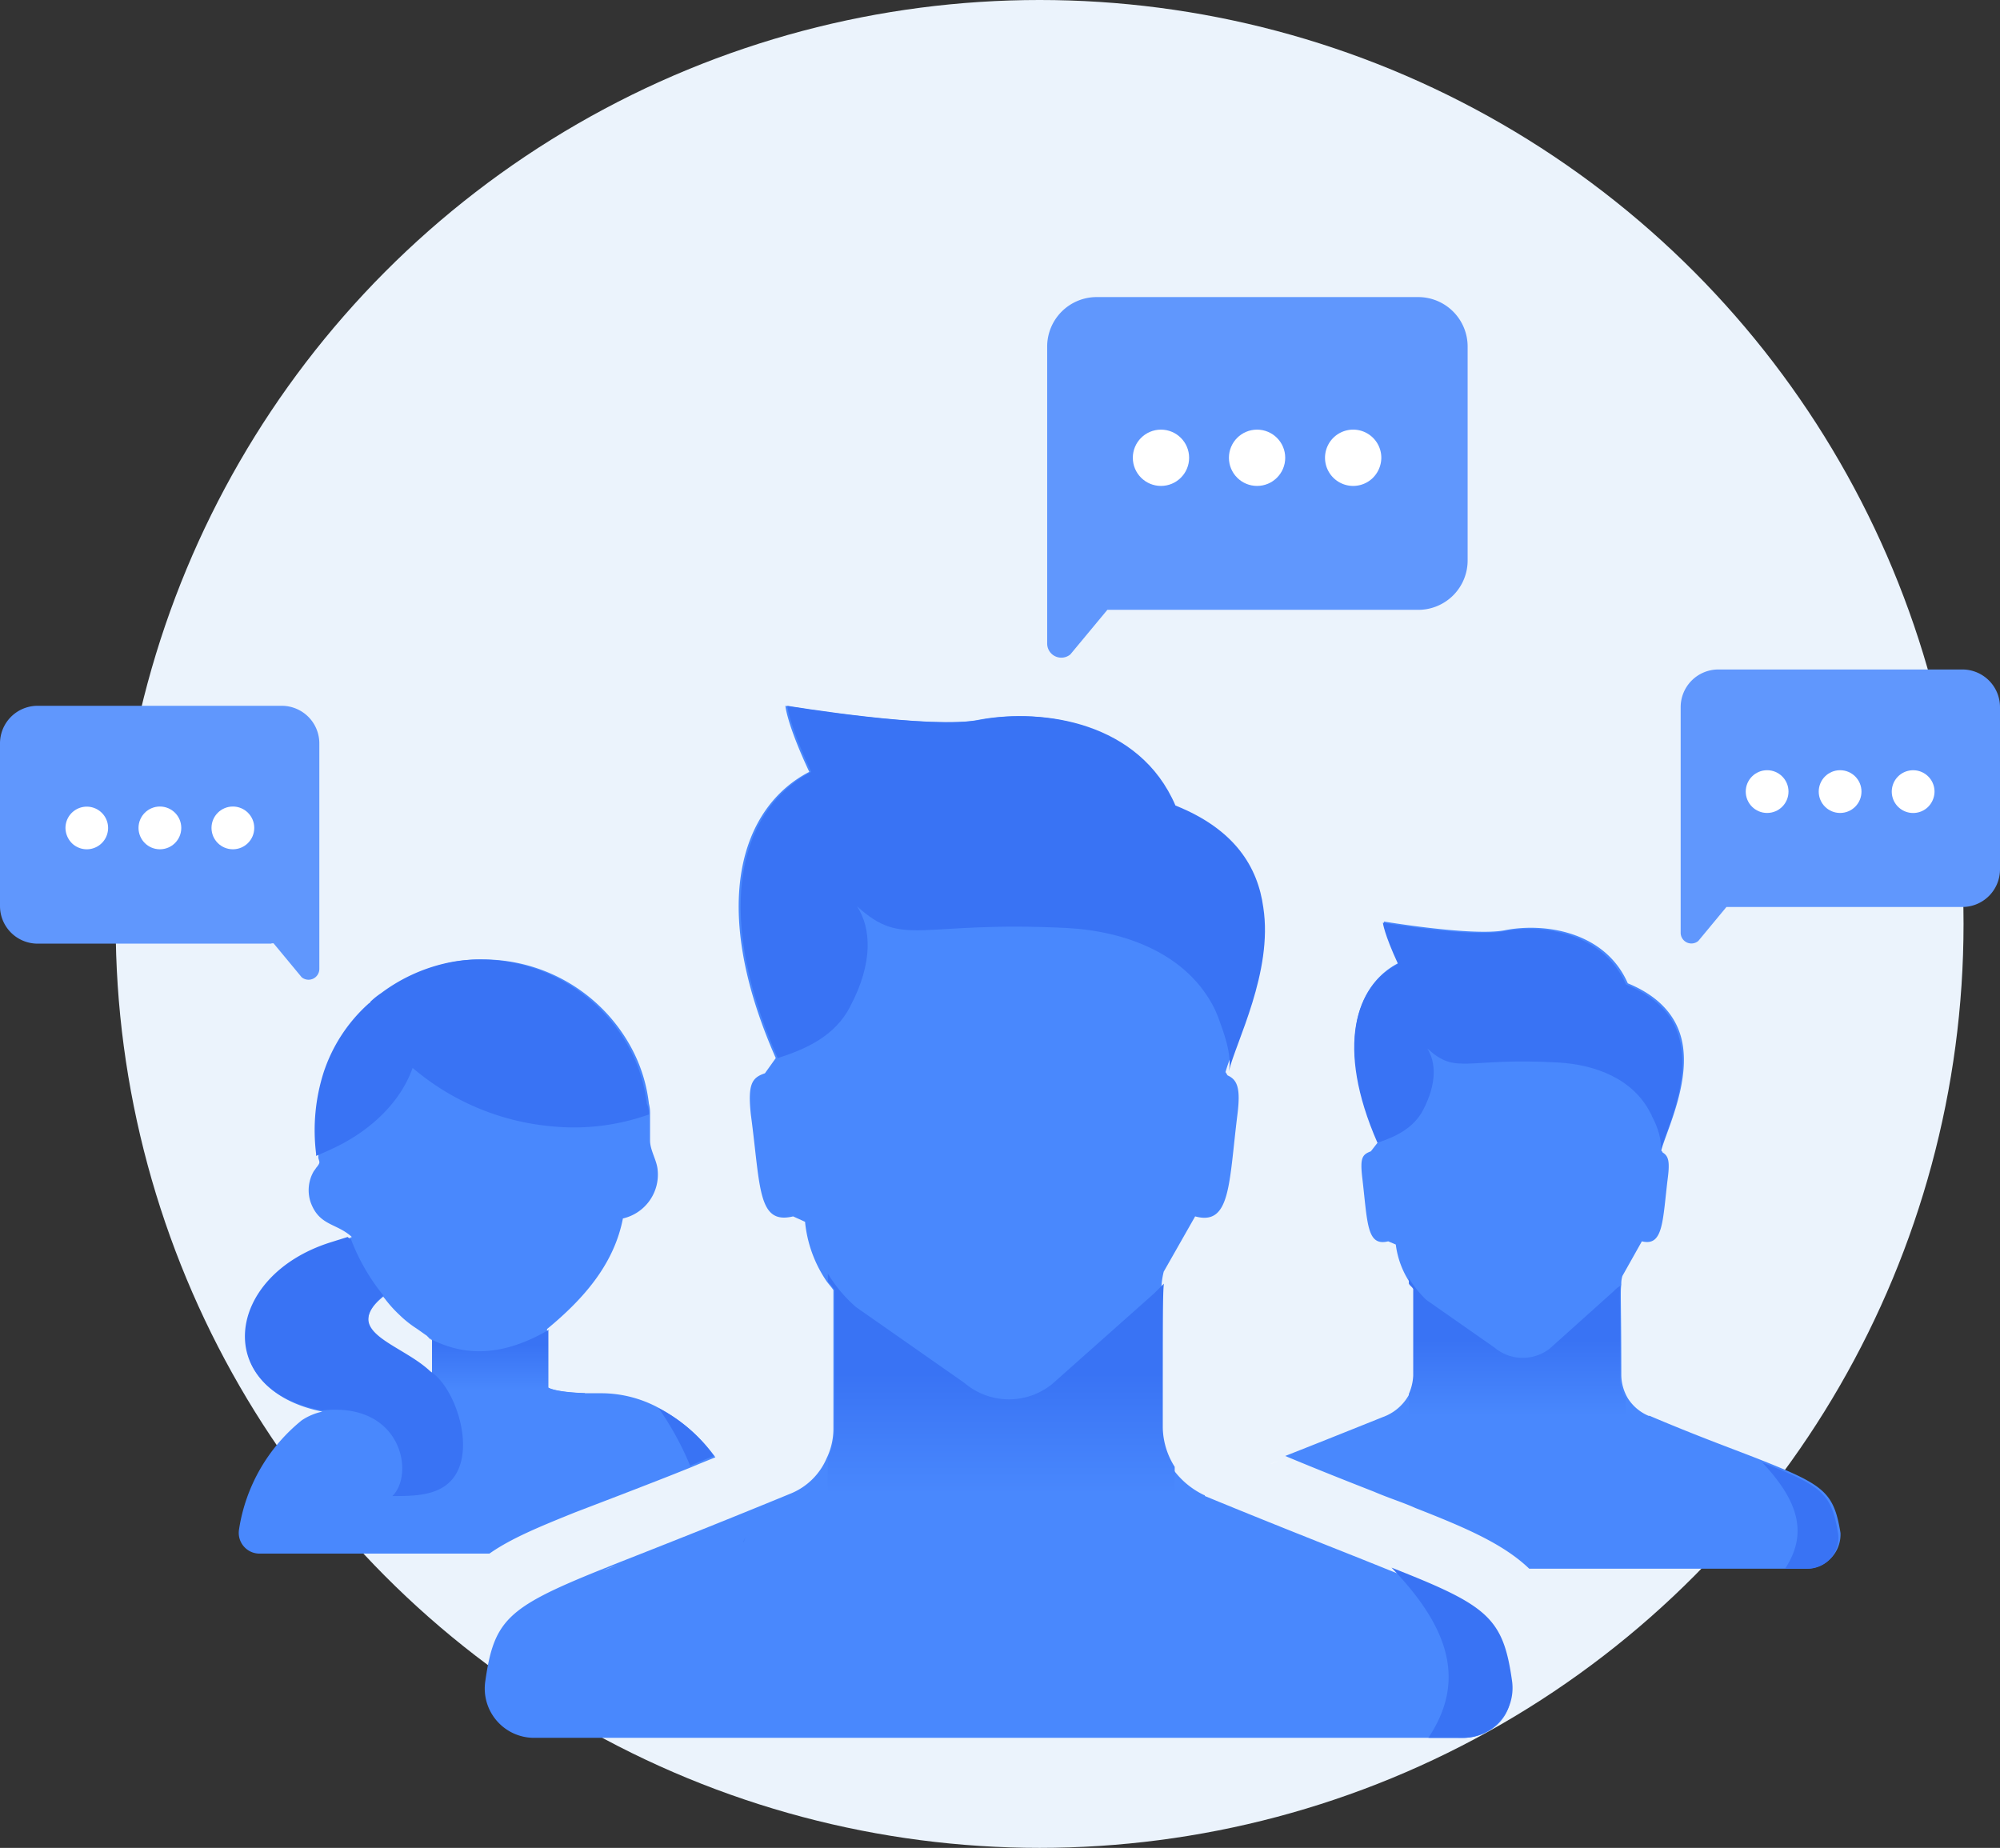
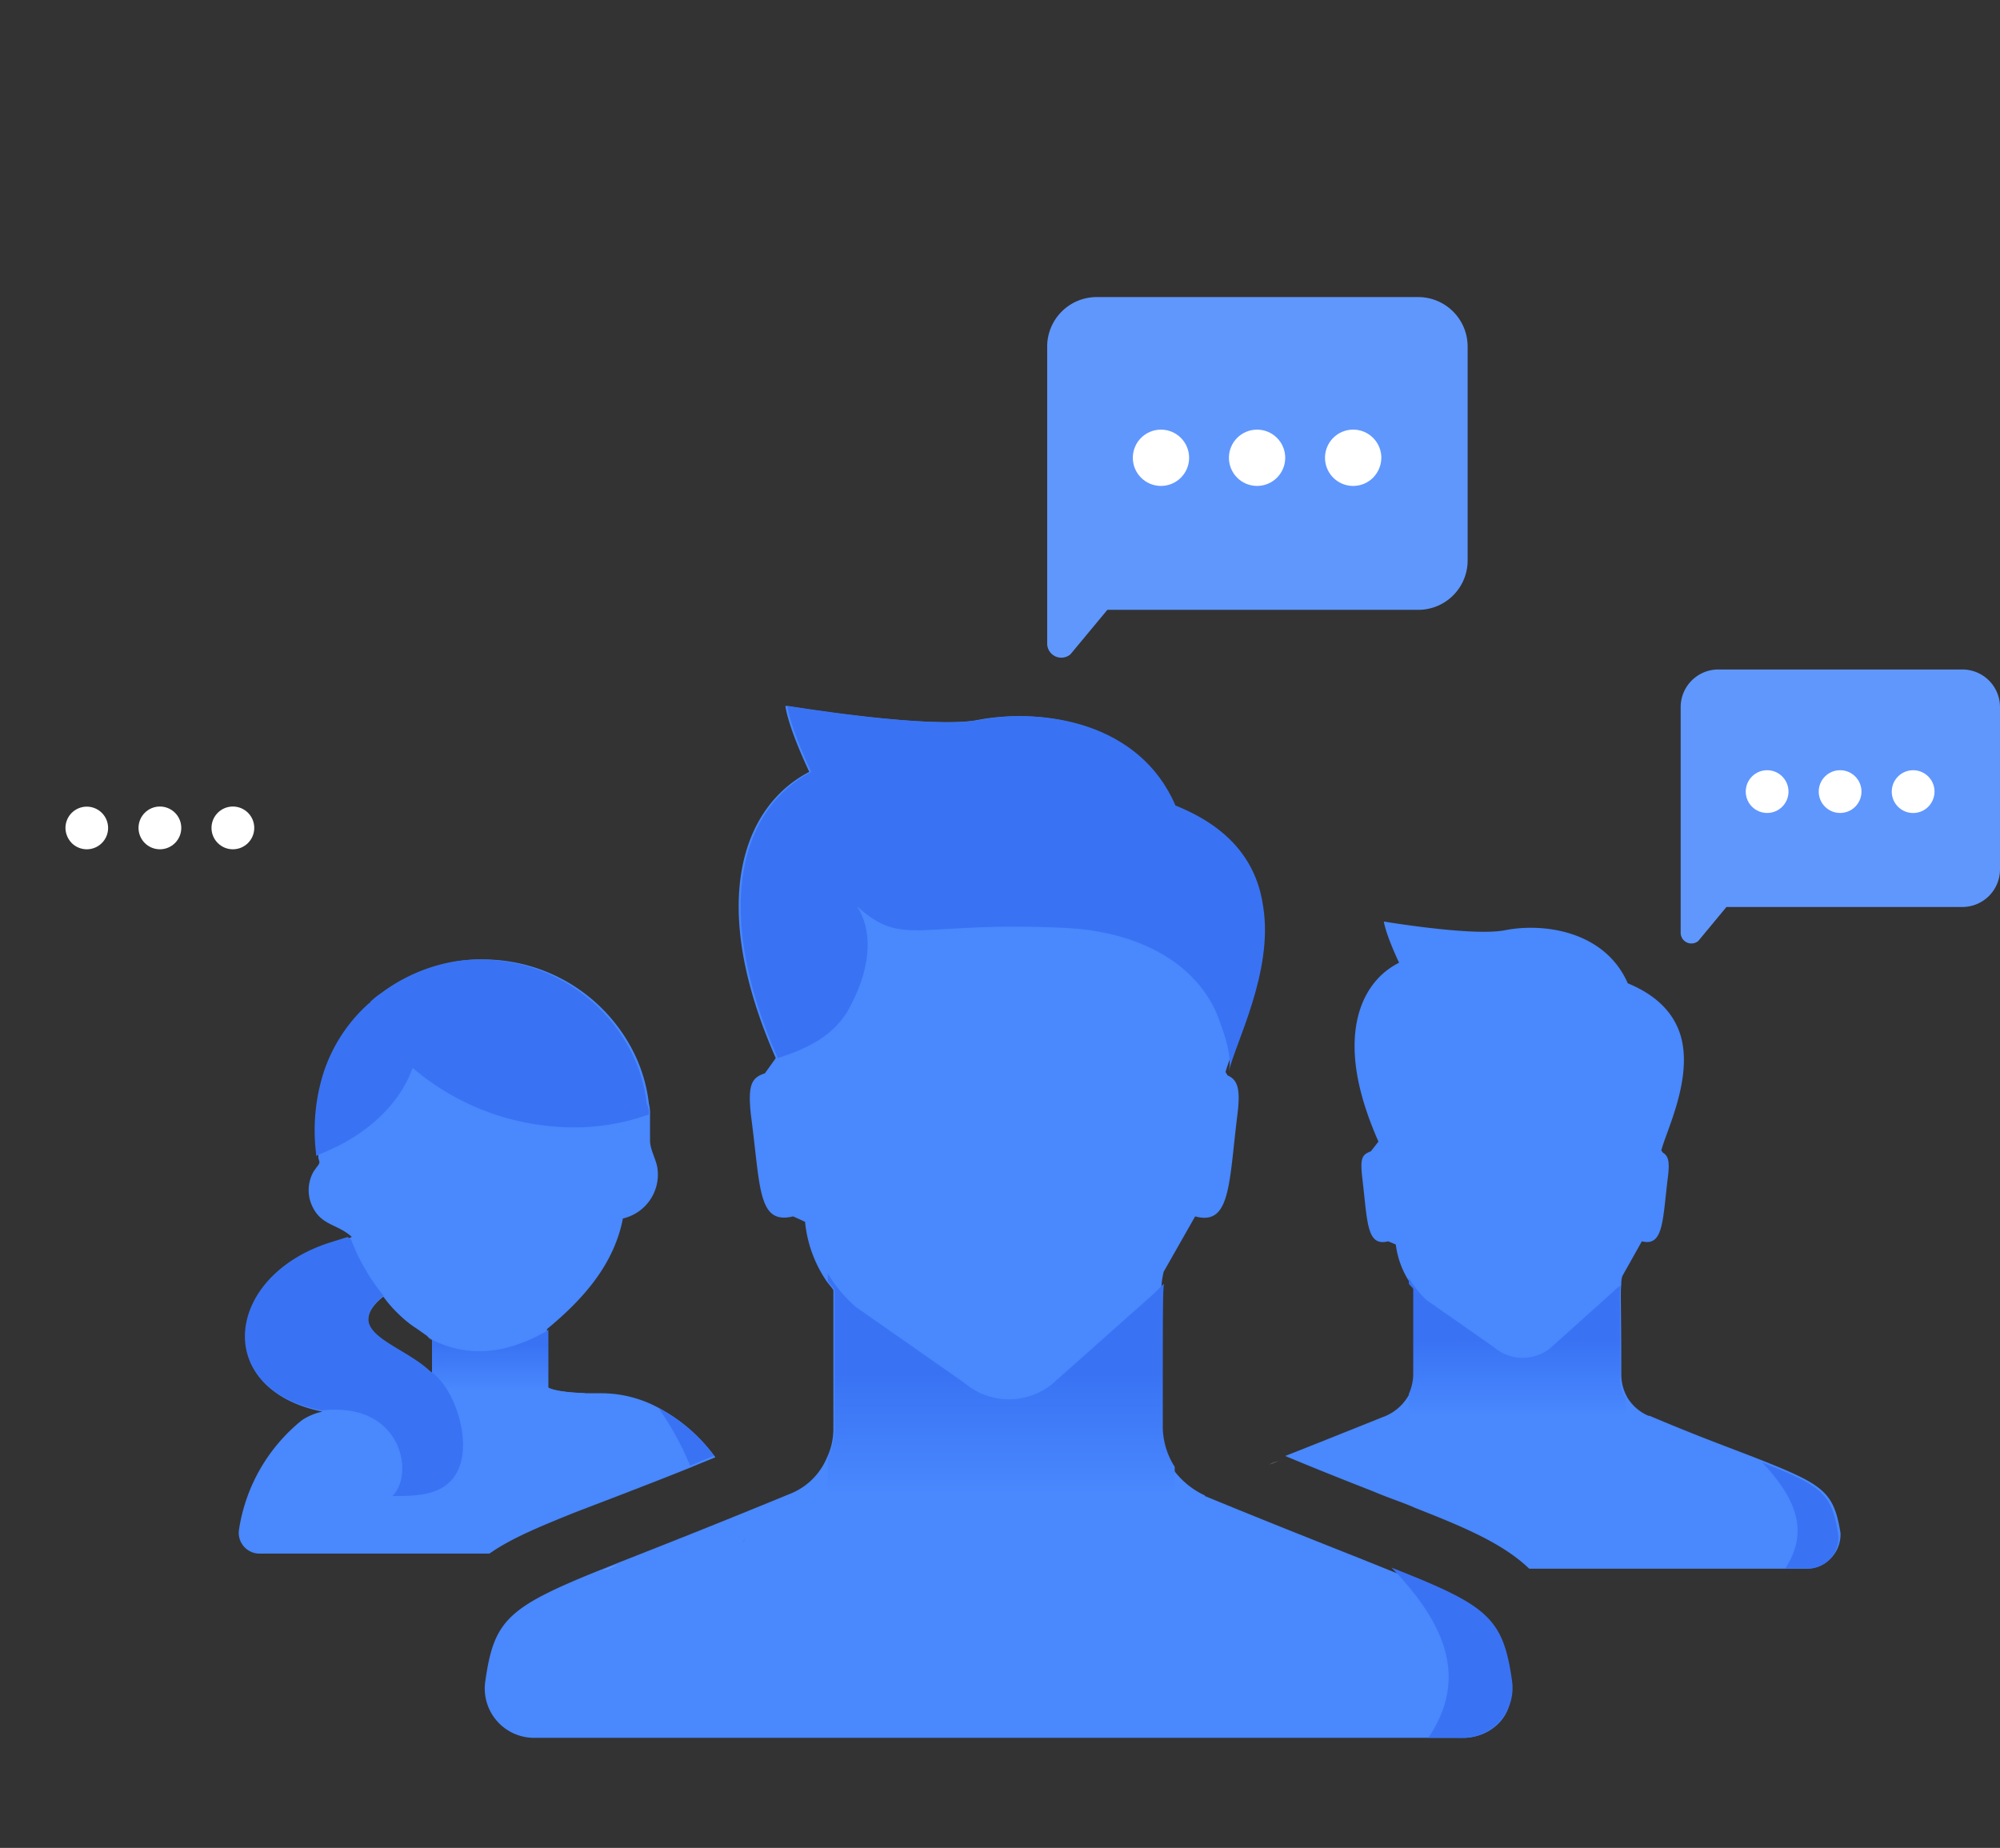
<svg xmlns="http://www.w3.org/2000/svg" xmlns:xlink="http://www.w3.org/1999/xlink" viewBox="0 0 298.44 275.74">
  <rect x="0" y="0" width="298.44" height="275.74" fill="#333333" stroke="none" />
  <defs>
    <style>.cls-1{fill:#ebf3fc;}.cls-2{fill:#4988fd;}.cls-3{fill:#3973f4;}.cls-4{fill:#fff;}.cls-5{fill:url(#linear-gradient);}.cls-6{fill:url(#linear-gradient-2);}.cls-7{fill:url(#linear-gradient-3);}.cls-8{fill:#6097fd;}</style>
    <linearGradient id="linear-gradient" x1="-2564.71" y1="346.24" x2="-2564.71" y2="347.13" gradientTransform="matrix(32, 0, 0, -20.3, 82220.09, 7251.66)" gradientUnits="userSpaceOnUse">
      <stop offset="0" stop-color="#4988fd" />
      <stop offset="1" stop-color="#3973f4" />
    </linearGradient>
    <linearGradient id="linear-gradient-2" x1="-2515.54" y1="328.62" x2="-2515.54" y2="329.51" gradientTransform="matrix(20, 0, 0, -12.7, 50537.13, 4384.77)" xlink:href="#linear-gradient" />
    <linearGradient id="linear-gradient-3" x1="-2505.27" y1="309.56" x2="-2505.27" y2="310.32" gradientTransform="matrix(18.1, 0, 0, -9, 45418.07, 2993.55)" xlink:href="#linear-gradient" />
  </defs>
  <title>in-02</title>
  <g id="Layer_2" data-name="Layer 2">
    <g id="Layer_1-2" data-name="Layer 1">
-       <circle class="cls-1" cx="155.13" cy="137.87" r="137.87" />
      <g id="Page-1">
        <g id="Group">
          <g id="Shape">
            <path class="cls-2" d="M218.32,259.32H79.69a7.36,7.36,0,0,1-7.28-8.41c1.29-9.06,3.23-11,16.82-16.5l3.24-1.3c6.14-2.42,14.39-5.66,25.39-10.19a9.88,9.88,0,0,0,5.5-5.34,10.07,10.07,0,0,0,1-4.37v-20.7c-.32-.49-.64-.81-1-1.3a19,19,0,0,1-3.23-8.89l-1.78-.81c-5.34,1.29-4.85-4.37-6.31-15.21-.48-4.53.16-5.5,2.1-6.14l1.62-2.27c-10.19-23.13-5-37.53,5-42.71-3.4-7.27-3.56-9.86-3.56-9.86s21.51,3.56,28.79,2.1c9.38-1.78,23.78.32,29.12,12.78,8.9,3.56,12.29,9.22,13.1,15.21,1.3,9.7-4.2,20.38-5.34,24.58.17.17.17.33.33.49,1.45.65,1.94,1.94,1.45,5.82-1.29,10.36-1,16.66-6.31,15.21l-4.69,8.25a12,12,0,0,0-.32,1.94c-.16,1.62-.16,4.53-.16,21.51a11.05,11.05,0,0,0,1.62,5.67,12.22,12.22,0,0,0,4.85,4.2.16.16,0,0,1,.16.16h0c12.13,5,21,8.42,27.34,11,14.4,5.67,16.66,7.45,18,17C226.41,255.44,222.85,259.32,218.32,259.32Z" />
            <path class="cls-3" d="M183.38,159.83c.48-2.59-.81-5.82-1.62-8.09-.16-.32-.32-.81-.48-1.13-4.05-8.25-13.27-11.65-22-12.13-22.33-1.13-24.43,3.07-31.39-3.24,2.11,3.24,2.43,8.42-1,14.89-2.26,4.53-6.79,6.47-10.84,7.76-10.19-23.13-5-37.53,5-42.71-3.4-7.27-3.56-9.86-3.56-9.86s21.52,3.56,28.79,2.1c9.39-1.78,23.78.32,29.12,12.78,8.9,3.56,12.3,9.22,13.11,15.21C190,145,184.35,155.63,183.38,159.83Z" />
            <path class="cls-4" d="M89.88,234.41c1-.49,2.1-.81,3.23-1.3" />
            <path class="cls-3" d="M213.14,259.32c5.5-8.25,3.4-16.18-5.5-25.4,14.4,5.66,16.67,7.44,18,17a7.45,7.45,0,0,1-7.28,8.41Z" />
            <path class="cls-5" d="M175.29,218.88v4H123.53v-5.34a10.22,10.22,0,0,0,1-4.37v-20.7c-.33-.49-.65-.81-1-1.3v-1.13a21,21,0,0,0,4.2,5l16.18,11.32a10.24,10.24,0,0,0,13.1.16L172.22,193l1.45-1.45c-.16,1.62-.16,4.53-.16,21.51A11.27,11.27,0,0,0,175.29,218.88Z" />
          </g>
          <path class="cls-2" d="M269.6,234.08H228.19c-3.88-3.72-9.55-6.14-17-9.06-1.78-.81-3.88-1.45-6.14-2.42-3.72-1.46-8.25-3.24-13.27-5.34,3.72-1.46,8.57-3.4,15.05-6a7.23,7.23,0,0,0,3.55-3.39,7.5,7.5,0,0,0,.65-2.75V192.19c-.16-.33-.48-.49-.65-.81a13.28,13.28,0,0,1-2.1-5.67l-1.13-.48c-3.24.81-3.07-2.75-3.88-9.55-.33-2.91,0-3.39,1.29-3.88l1.13-1.45c-2.42-5.5-3.56-10.19-3.56-14.24,0-6.31,2.75-10.51,6.64-12.45-2.11-4.53-2.27-6.15-2.27-6.15s13.43,2.26,18.12,1.29c5.82-1.13,14.88.16,18.28,7.93,5.5,2.26,7.76,5.82,8.25,9.54.81,6-2.59,12.78-3.24,15.37,0,.16.17.16.17.32.8.49,1.13,1.14.8,3.72-.8,6.48-.64,10.36-3.88,9.55l-2.91,5.18a4,4,0,0,0-.16,1.29c-.16,1,0,2.91,0,13.43a6.93,6.93,0,0,0,1,3.56,6.8,6.8,0,0,0,3.07,2.58h.16c7.61,3.24,13.11,5.18,17.15,6.8,8.9,3.56,10.35,4.69,11.33,10.67A5.12,5.12,0,0,1,269.6,234.08Z" />
-           <path class="cls-3" d="M247.76,171.8c.33-1.62-.48-3.72-1.13-5-.16-.16-.16-.49-.32-.65-2.59-5.18-8.25-7.28-13.75-7.6-13.92-.81-15.21,1.94-19.58-2.11,1.3,2.11,1.46,5.18-.64,9.23-1.46,2.75-4.21,4-6.8,4.85-6.31-14.4-3.23-23.46,3.07-26.69-2.1-4.53-2.26-6.15-2.26-6.15s13.43,2.26,18,1.29c5.82-1.13,14.88.17,18.28,7.93,5.5,2.27,7.76,5.66,8.25,9.54C251.81,162.58,248.41,169.21,247.76,171.8Z" />
          <path class="cls-4" d="M189.36,218.55c.65-.32,1.3-.48,2.11-.81" />
          <path class="cls-3" d="M266.37,234.08c3.39-5.17,2.1-10-3.4-15.85,9.06,3.56,10.35,4.69,11.32,10.68a4.59,4.59,0,0,1-4.53,5.17Z" />
          <path class="cls-6" d="M242.59,208.69v2.58H210.23V208a7.5,7.5,0,0,0,.65-2.75V192.35c-.16-.33-.49-.49-.65-.81v-.81a16.4,16.4,0,0,0,2.59,3.23L223,201.08a6.56,6.56,0,0,0,8.25.16l9.55-8.57a4.13,4.13,0,0,1,1-.81c-.17,1,0,2.91,0,13.43A5,5,0,0,0,242.59,208.69Z" />
          <path class="cls-2" d="M57.2,193.48a18.73,18.73,0,0,0,2.43,2.75,16,16,0,0,0,2.42,1.94c.49.32,1.14.81,1.62,1.13l.33.33c.16.16.32.16.48.32v5.18l-.32-.33a9,9,0,0,0-1.46-1.13c-.81-.48-1.45-1-2.26-1.46-.33-.16-.49-.32-.81-.48-2.43-1.46-4.69-3.07-4.69-4.69C54.94,195.91,55.58,194.77,57.2,193.48Zm49.18,38.18h0ZM98.13,210a18.06,18.06,0,0,0-8.41-2.1H87.29c-5.18-.17-5.66-1-5.66-1v-8.58c5.5-4.53,10-9.7,11.32-16.5a6.72,6.72,0,0,0,5.18-7.28C98,173.1,97,171.64,97,170.18V166.3a5.83,5.83,0,0,0-.17-1.62,23.1,23.1,0,0,0-2.58-8.25,25.11,25.11,0,0,0-22.17-13.26,21.51,21.51,0,0,0-5.66.65,24.35,24.35,0,0,0-9.22,4.36c-.48.49-1.13.81-1.62,1.3-.16.16-.32.16-.32.32A23.76,23.76,0,0,0,48.63,160a27.91,27.91,0,0,0-1.13,12.14v.64c.16.65.32.65-.17,1.3-.16.16-.32.48-.48.64a5.64,5.64,0,0,0-.49,4.7c1.3,3.55,3.89,3.07,6.15,5.17a.56.56,0,0,0-.32.16H52l-2.59.81c-15.86,5-17.64,21.84-1.3,25.08a8.89,8.89,0,0,0-3.07,1.29,26,26,0,0,0-9.38,16.34,3.1,3.1,0,0,0,3.07,3.56h34.3c3.23-2.27,7.44-4,12.77-6.15L93,222.92c2.91-1.13,6.31-2.43,10.19-4,1.14-.49,2.43-1,3.56-1.46A25,25,0,0,0,98.13,210Z" />
          <path class="cls-7" d="M87.29,207.88a28.6,28.6,0,0,1-1.78,5L58,208.52l1.62-6.79c.32.16.48.32.81.48.81.49,1.61,1,2.26,1.46a9,9,0,0,1,1.46,1.13c.16,0,.16.16.32.33V200c-.16-.16-.32-.16-.48-.32,4.36,2.26,10,3.39,18-1.3l-.16.16v8.58C81.63,206.91,82.28,207.71,87.29,207.88Z" />
          <path class="cls-3" d="M106.54,217.26c-1.29.48-2.43,1-3.56,1.45a44.87,44.87,0,0,0-4.69-8.57A23.1,23.1,0,0,1,106.54,217.26Z" />
          <path class="cls-3" d="M111.23,229.39c-.16.32-.16.49-.32.81A2.74,2.74,0,0,1,111.23,229.39Z" />
          <path class="cls-3" d="M96.83,166.3a33.23,33.23,0,0,1-14.39,1.78,37.08,37.08,0,0,1-20.87-8.73c-1.94,5.5-6.79,9.7-12.13,12.13-.65.32-1.46.65-2.27,1v-.32A28.44,28.44,0,0,1,48.3,160a23.78,23.78,0,0,1,6.64-10.19c.16-.16.32-.16.32-.32a11.53,11.53,0,0,1,1.62-1.3,25.46,25.46,0,0,1,9.22-4.36,22.32,22.32,0,0,1,5.66-.65,25.27,25.27,0,0,1,22.16,13.26,22.93,22.93,0,0,1,2.59,8.25A3.25,3.25,0,0,1,96.83,166.3Z" />
          <path class="cls-3" d="M57.53,193.8a13.7,13.7,0,0,0,2.1,2.27h0A13.7,13.7,0,0,1,57.53,193.8Z" />
          <path class="cls-3" d="M67.55,220.66c-2.1,2.58-5.82,2.58-9,2.58C61.89,220,60,209.17,48.14,210.46H48c-16.34-3.07-14.56-20.05,1.3-25.07l2.58-.81c.17.16.33.33.49.33a30.28,30.28,0,0,0,4.85,8.41c-6.47,5.5,2.59,7.12,7,11.32C67.88,206.91,71.11,216.29,67.55,220.66Z" />
          <path class="cls-3" d="M57.53,193.8l-.33-.32C57.36,193.48,57.36,193.64,57.53,193.8Z" />
          <path class="cls-2" d="M108.32,231.66h0Z" />
          <path class="cls-2" d="M110.75,230.2a1.25,1.25,0,0,0,.32-.81A1.25,1.25,0,0,1,110.75,230.2Z" />
        </g>
      </g>
      <g id="Page-1-2" data-name="Page-1">
        <g id="Contact">
          <g id="Group-2" data-name="Group">
            <path id="Shape-2" data-name="Shape" class="cls-8" d="M266.38,135.34H292.8a5.62,5.62,0,0,0,5.64-5.64V105.54a5.62,5.62,0,0,0-5.64-5.64H256.43a5.62,5.62,0,0,0-5.64,5.64v33.62a1.6,1.6,0,0,0,2.63,1.25l4.2-5.07h8.76Z" />
            <circle id="Oval" class="cls-4" cx="263.69" cy="118.12" r="3.19" />
            <circle class="cls-4" cx="274.58" cy="118.12" r="3.19" />
            <path class="cls-4" d="M287.61,120.5a3.19,3.19,0,1,1,1.06-2.38,3.27,3.27,0,0,1-1.06,2.38" />
          </g>
        </g>
      </g>
      <g id="Page-1-3" data-name="Page-1">
        <g id="Contact-2" data-name="Contact">
          <g id="Group-3" data-name="Group">
-             <path id="Shape-3" data-name="Shape" class="cls-8" d="M40.51,140.76h.31l4.2,5.07a1.61,1.61,0,0,0,2.63-1.26V111A5.61,5.61,0,0,0,42,105.32H5.64A5.61,5.61,0,0,0,0,111v24.17a5.61,5.61,0,0,0,5.64,5.64H40.51Z" />
            <circle id="Oval-2" data-name="Oval" class="cls-4" cx="34.75" cy="123.54" r="3.19" />
            <circle class="cls-4" cx="23.86" cy="123.54" r="3.19" />
            <path class="cls-4" d="M10.83,125.92a3.29,3.29,0,0,1-1.06-2.38,3.18,3.18,0,1,1,1.06,2.38" />
          </g>
        </g>
      </g>
      <g id="Page-1-4" data-name="Page-1">
        <g id="Contact-3" data-name="Contact">
          <g id="Group-4" data-name="Group">
            <path id="Shape-4" data-name="Shape" class="cls-8" d="M176.78,91h34.78A7.37,7.37,0,0,0,219,83.56V51.75a7.38,7.38,0,0,0-7.41-7.42H163.68a7.39,7.39,0,0,0-7.42,7.42V96a2.11,2.11,0,0,0,3.46,1.65L165.24,91h11.54Z" />
            <circle id="Oval-3" data-name="Oval" class="cls-4" cx="173.24" cy="68.31" r="4.2" />
            <circle class="cls-4" cx="187.58" cy="68.31" r="4.2" />
            <path class="cls-4" d="M204.72,71.44a4.2,4.2,0,1,1,1.4-3.13,4.29,4.29,0,0,1-1.4,3.13" />
          </g>
        </g>
      </g>
    </g>
  </g>
</svg>